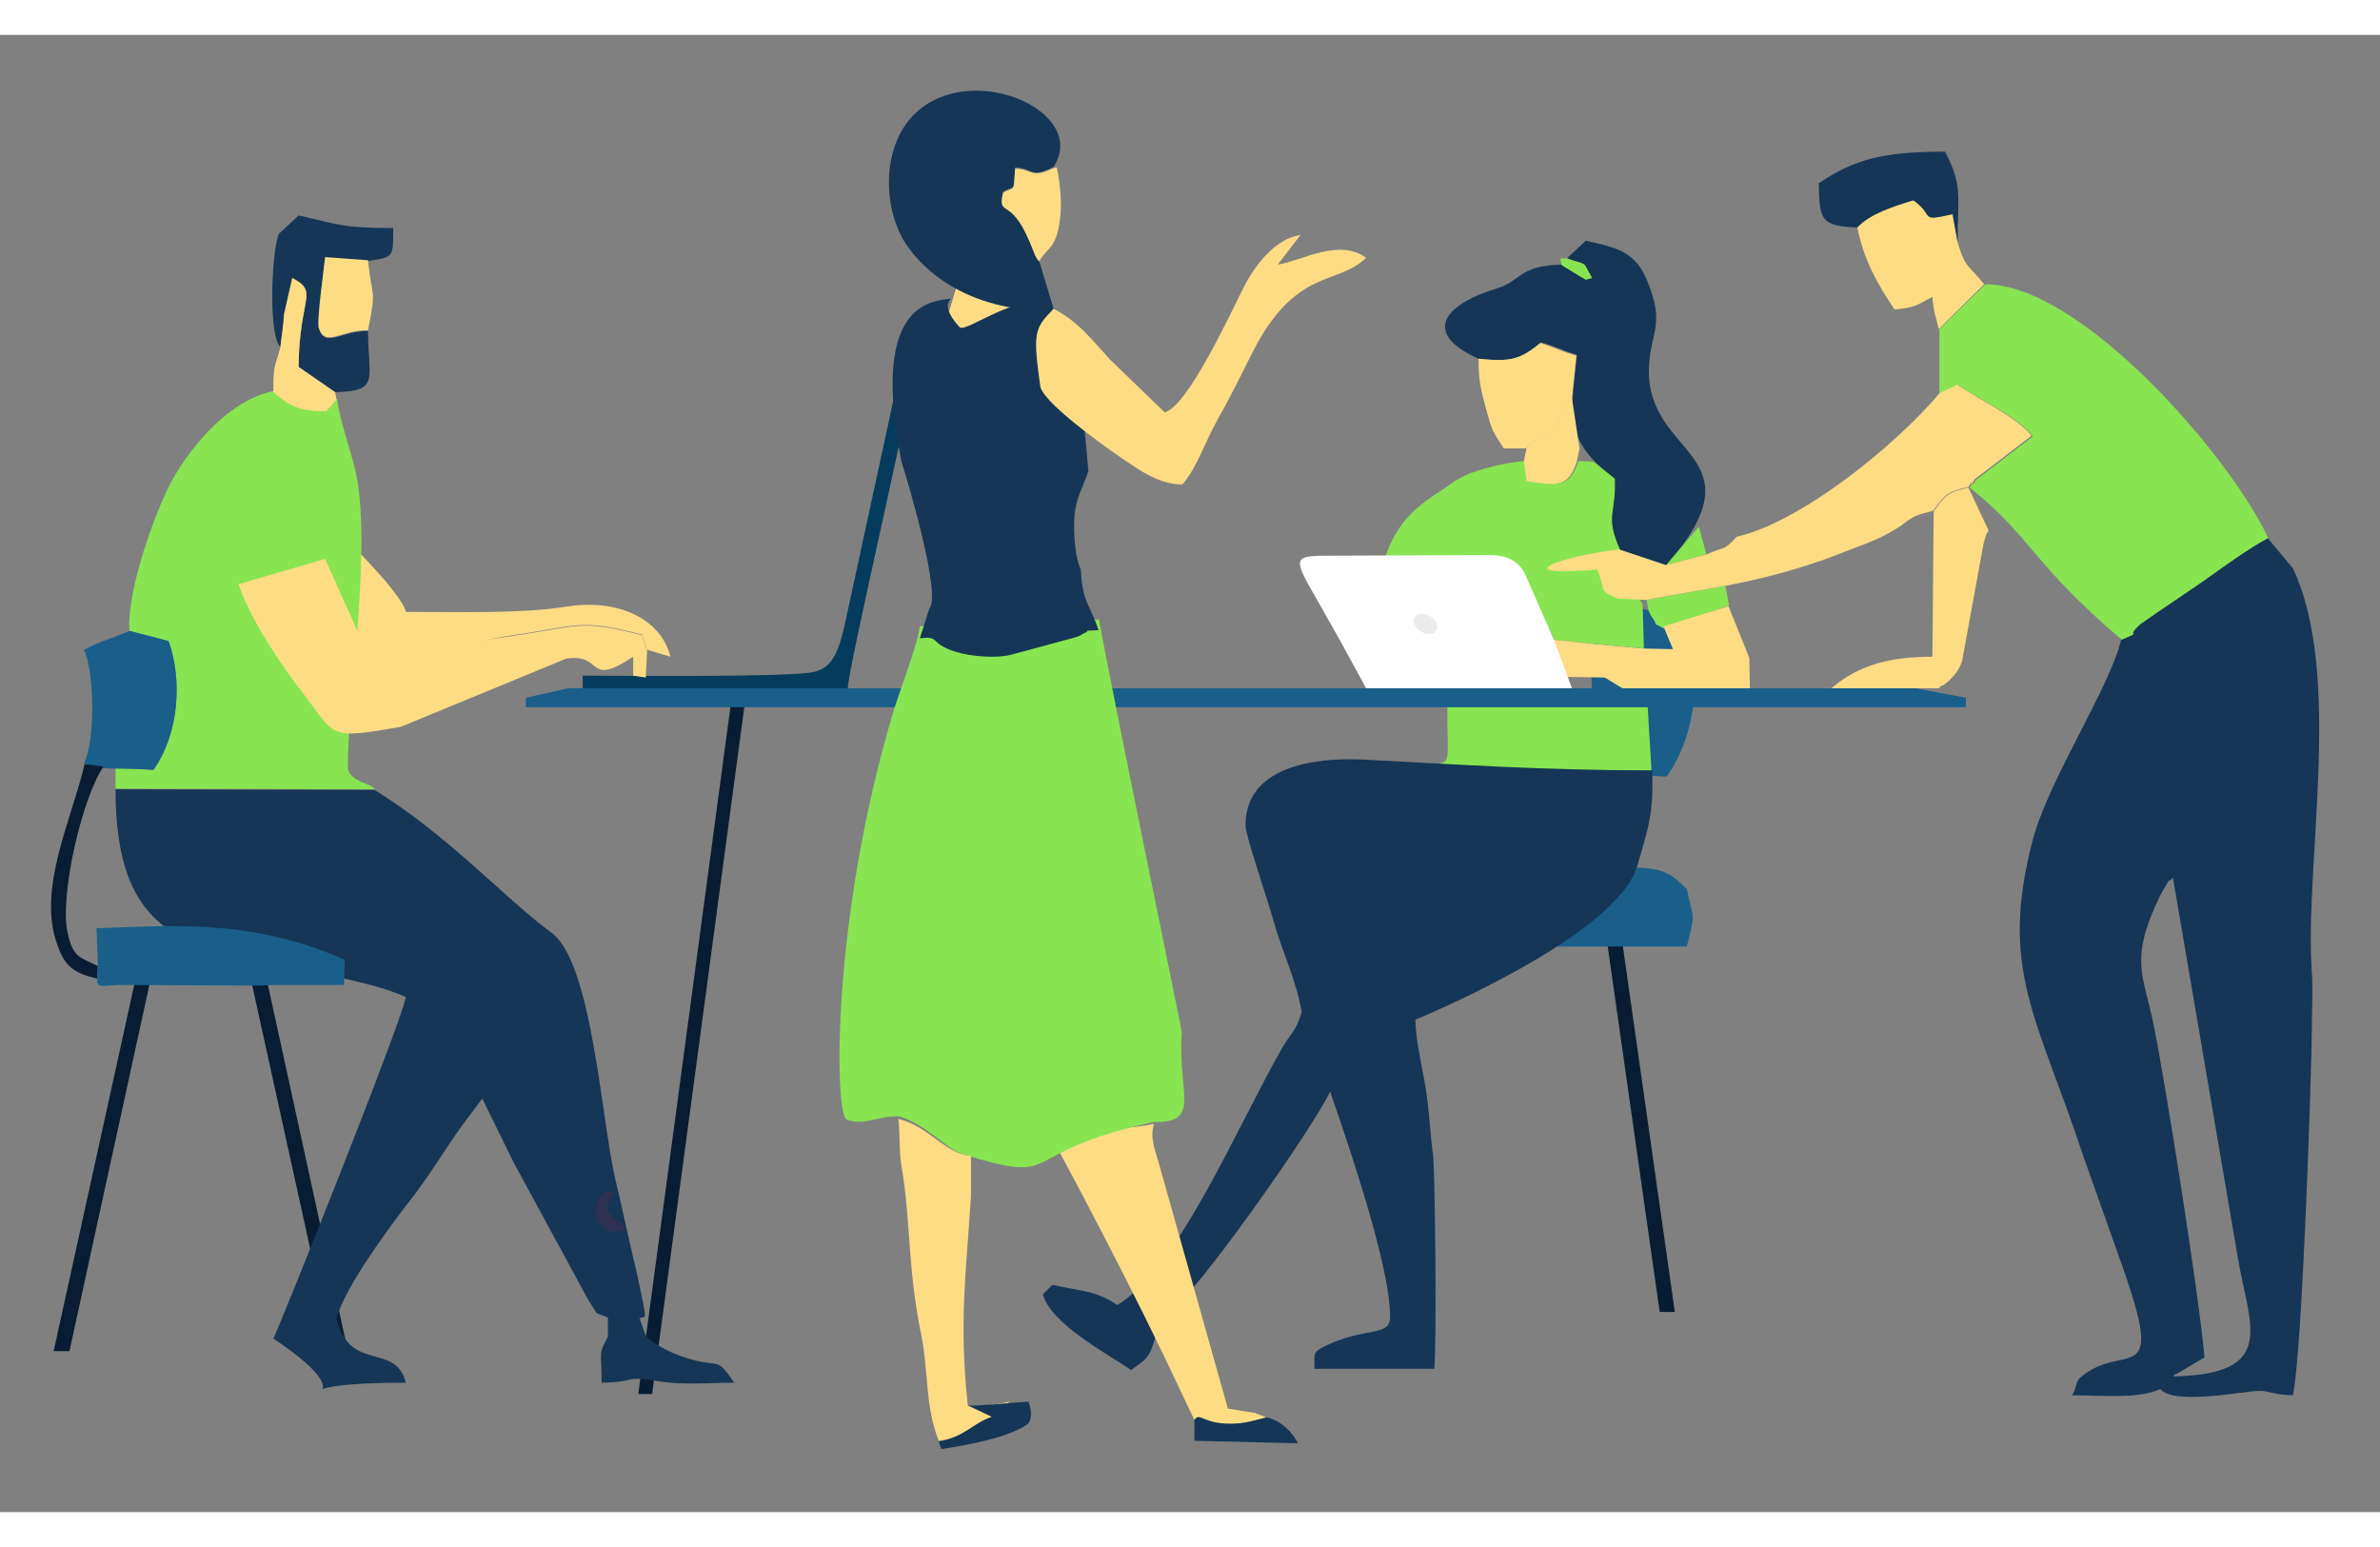
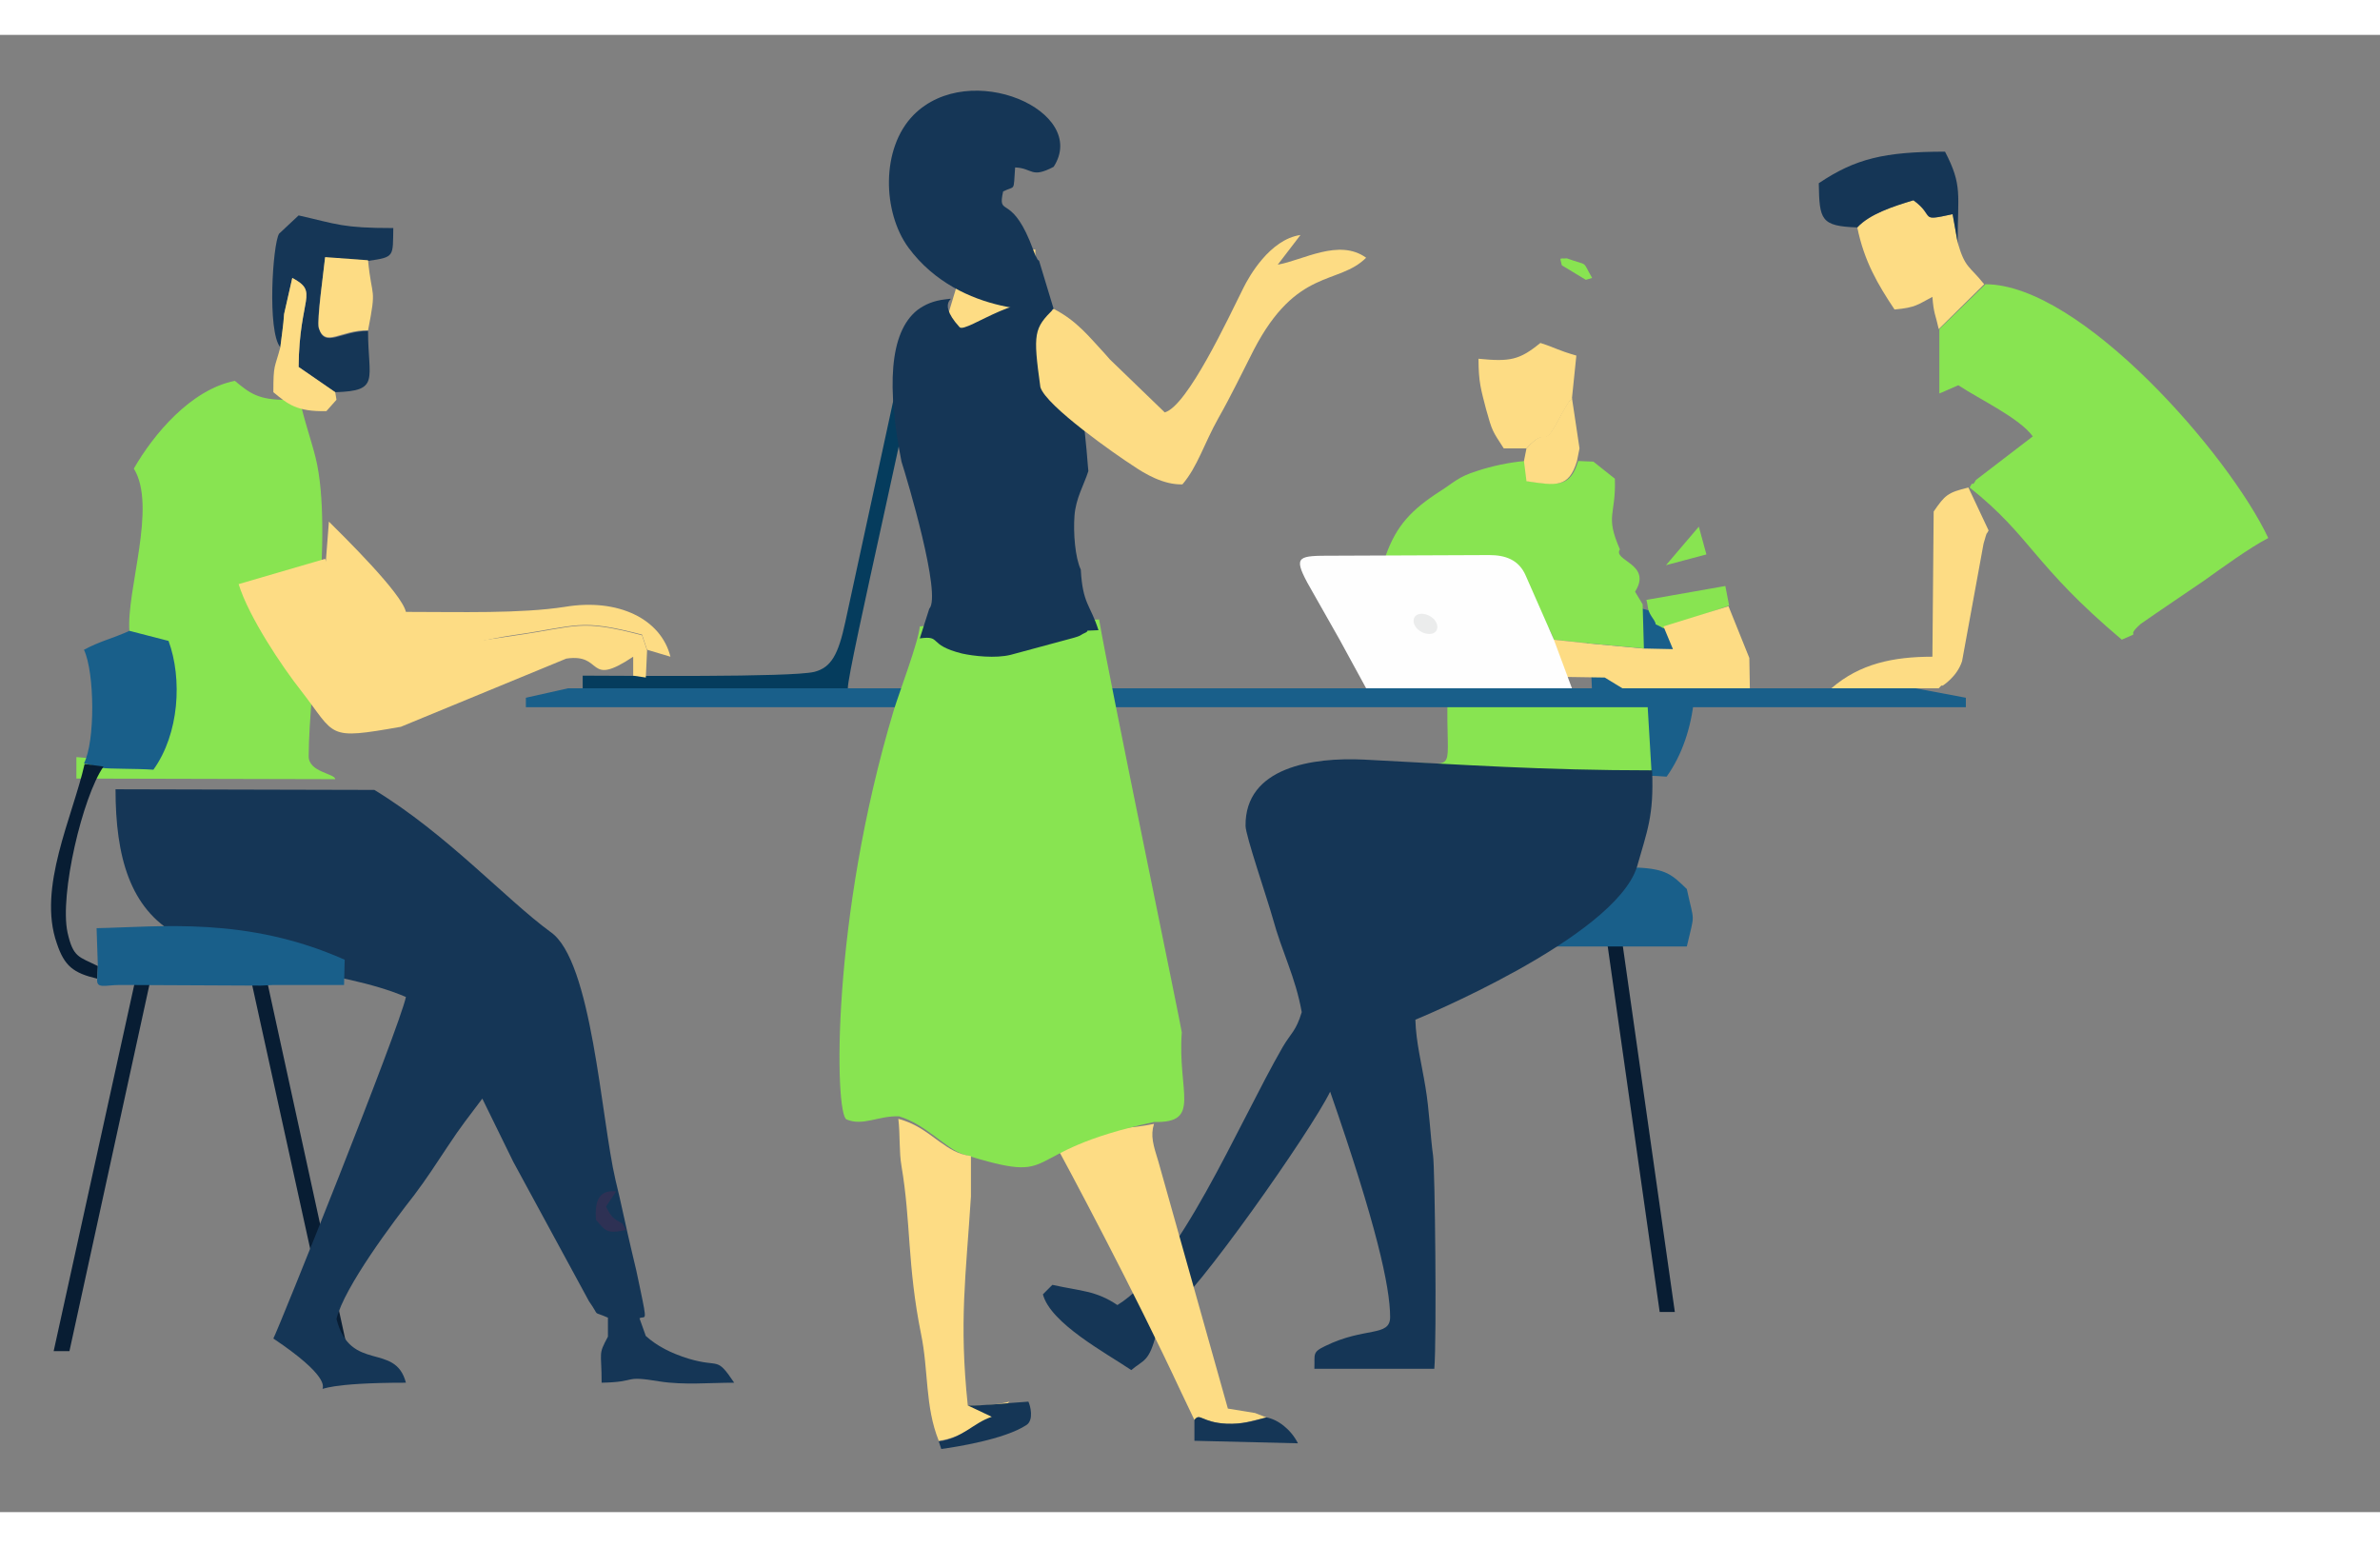
<svg xmlns="http://www.w3.org/2000/svg" version="1.1" id="Layer_1" x="0px" y="0px" viewBox="0 0 377 234" style="enable-background:new 0 0 377 234;" xml:space="preserve" width="360px" height="234px">
  <rect x="0" y="0" width="377" height="234" fill="#808080" stroke="none" />
  <style type="text/css">
	.st0{fill-rule:evenodd;clip-rule:evenodd;fill:#195F8A;}
	.st1{fill-rule:evenodd;clip-rule:evenodd;fill:#081D33;}
	.st2{fill-rule:evenodd;clip-rule:evenodd;fill:#FDDC84;}
	.st3{fill-rule:evenodd;clip-rule:evenodd;fill:#153656;}
	.st4{fill-rule:evenodd;clip-rule:evenodd;fill:#88E451;}
	.st5{fill-rule:evenodd;clip-rule:evenodd;fill:#053C5D;}
	.st6{fill-rule:evenodd;clip-rule:evenodd;fill:#FEFEFE;}
	.st7{fill-rule:evenodd;clip-rule:evenodd;fill:#EBECEC;}
	.st8{fill-rule:evenodd;clip-rule:evenodd;fill:#2E3154;}
</style>
  <g>
    <path class="st0" d="M250.6,116.2l3.4,0.9c1.4,0.3,6.4,0.1,10,0.4c5-7,5.6-17.5,2.9-24.8l-7.5-2c-3.2,1.4-5.6,2-8.7,3.6   C252.7,98.7,252.7,111.8,250.6,116.2L250.6,116.2z" />
    <polygon class="st1" points="254.5,143.2 255.1,143.2 256.3,143.2 256.9,143.2 265.3,202.3 264.7,202.3 263.5,202.3 262.9,202.3    254.5,143.2  " />
    <polygon class="st1" points="39.7,149.4 40.3,149.4 41.6,149.4 42.2,149.4 55.1,208.5 54.5,208.5 53.3,208.5 52.7,208.5    39.7,149.4  " />
    <polygon class="st1" points="23.3,149.4 22.1,149.4 21.5,149.4 8.5,208.5 9.1,208.5 10.4,208.5 11,208.5 23.9,149.4 23.3,149.4     " />
-     <polygon class="st1" points="116.1,103.5 118.3,103.5 103.3,215.3 101.1,215.3 116.1,103.5  " />
    <path class="st2" d="M50.2,101.7c7.1-0.7,23.9-5.6,31-6.6c10.5-1.5,10.5-2.7,20.5-0.1l0.8,2.4l3.7,1.1c-1.5-6-8.3-9.3-16.7-7.9   c-7.1,1.1-16.6,0.8-25.2,0.8c-0.7-3-9.9-12-12.2-14.3L50.2,101.7L50.2,101.7z" />
    <path class="st3" d="M59.3,119.6l-41-0.1c0,10.7,2.3,18.9,9.7,23c9.6,5.4,25.8,5.4,36.3,9.9c-1.1,5.1-20.1,52.4-21,54.1   c17.6,11.8-3.8,7,21,7c-1.7-6.5-8.8-1.5-11-10.1c1.2-5,9-15.4,12.3-19.6c2.1-2.8,3.3-4.7,5.3-7.7c2.1-3.2,3.4-4.8,5.5-7.6l4.9,10   l12,22.1c1.9,2.7,0.3,1.4,3,2.6v3c-1.6,3-1,2.2-1,7.3c5.9-0.1,3.2-1.2,9.2-0.2c3.8,0.6,7.9,0.2,11.8,0.2c-2.9-4.3-2.2-2.3-7.2-3.8   c-2.9-0.9-5-2-6.8-3.6l-1-2.8c0.9-0.5,1.3,1,0.1-4.7c-0.6-2.9-0.6-2.9-1.3-5.8c-0.8-3.3-1.8-8.2-2.6-11.4   c-2.3-9.8-3.7-34.8-10.3-39.3C80.1,136.9,70.8,126.6,59.3,119.6L59.3,119.6z" />
-     <path class="st3" d="M344.2,133.5l10.3,60.3c1.8,10.7,6.4,18.4-10.3,18.7c0.2-0.1,0.5-0.6,0.6-0.4l4.4-2.6   c-0.8-9.4-6.1-43.1-8.1-52.9c-1.5-7.5-3.9-10,1-20.1l0.7-1.3C344.4,132.6,342.9,134.9,344.2,133.5L344.2,133.5z M366.2,157.5   c0-2.8,0.2-6.4,0-9c-1.2-17.2,5-47.1-3-64l-4-4.8c-2.9,1.5-7.3,4.8-10.1,6.7c-3.4,2.4-6.8,4.6-10.1,6.9c-2.9,2.5,0.7,0.9-3,2.5   c-1.8,7.6-11.4,22-14,31.7c-5.4,20.6,0.7,28,8,50.1l6.1,17.2c7.2,20.3,0.4,11.9-6.6,17.9c-0.8,0.7-0.5,1.7-1.3,2.8   c4.9,0,10.6,0.6,14-1c2.3,2.7,13.6,0.2,15.9,0.3c1.3,0,2,0.6,5.1,0.7C364.7,208.8,366.2,163.2,366.2,157.5L366.2,157.5z" />
    <path class="st4" d="M307.2,46.6v10.2c0.1,0,2.7-1.2,3-1.3c3.5,2.3,9.7,5.2,11.8,8.1l-9,6.9c-0.1,0.1-0.4,0.8-0.5,0.6   c-0.1-0.2-0.4,0.4-0.5,0.6c9.8,7.8,10,12.2,24.1,24.1c3.7-1.6,0.2,0,3-2.5c3.3-2.3,6.6-4.5,10.1-6.9c2.8-2,7.2-5.2,10.1-6.7   c-6.2-13.2-29.7-40.2-44.8-40.2L307.2,46.6L307.2,46.6z" />
-     <path class="st4" d="M20.5,94.5l6.2,1.6c2.2,6,1.7,14.6-2.4,20.4l-6-0.5v3.4l41,0.1c0-0.9-4.3-1.1-4.2-3.7c0-10.9,4-35.4,1.1-47.2   c-0.7-2.9-2.5-7.9-2.8-11l-1.6,1.8c-4.7,0.1-6.1-1.1-8.4-3c-7,1.4-12.9,8.5-16,13.9C24.9,74.7,20,87.9,20.5,94.5L20.5,94.5z" />
-     <path class="st3" d="M248.2,35.4c3.6,1.3,1.8-0.1,3.4,2.8c-0.3,0.5-1,0.1-1,0.2c0,0.1-2.6-1.6-3.2-2c-6.8,0.1-6.4,2.6-10.4,3.8   c-7.6,2.3-12.3,6.8-2.8,11.1c5,0.5,6.6,0.2,9.9-2.6c2.5,0.7,2.6,1,5.7,2c-1,9.6-2.2,13.3,5.9,19.6c0.2,5.9-1.6,5.7,0.8,11.2   l7.5,2.5c15.5-18-3.4-16.9-2.8-31.4c0.3-5.8,2.6-6.7-0.3-13.7c-1.9-4.6-4.8-5.2-9.7-6.3L248.2,35.4L248.2,35.4z" />
+     <path class="st4" d="M20.5,94.5c2.2,6,1.7,14.6-2.4,20.4l-6-0.5v3.4l41,0.1c0-0.9-4.3-1.1-4.2-3.7c0-10.9,4-35.4,1.1-47.2   c-0.7-2.9-2.5-7.9-2.8-11l-1.6,1.8c-4.7,0.1-6.1-1.1-8.4-3c-7,1.4-12.9,8.5-16,13.9C24.9,74.7,20,87.9,20.5,94.5L20.5,94.5z" />
    <path class="st4" d="M219.5,82.5l12.9,2.5l3.9,0.7c3.4,2.3,8.7,6.1,9.8,10.1l5.7,0.6l8.6,0.8l-0.2-7l-1.2-2   c2.8-4.4-3.6-4.9-2.4-6.7c-2.4-5.5-0.6-5.3-0.8-11.2l-3.4-2.7l-2.4-0.1c-1.3,4.3-3.3,3.8-8,3.2l-0.4-3.2c-2.5,0.2-5.3,0.8-7.7,1.6   c-2.9,0.9-3.6,1.8-5.8,3.2C223.6,75.2,221.2,77.7,219.5,82.5L219.5,82.5z M260.8,89.5c0.3,1.1,0.1,1.5,0.8,2.6   c1.5,2.1-0.4,0.6,1.9,1.9l10.4-3.6l-0.6-3.1L260.8,89.5L260.8,89.5z M263.9,84l6.4-1.7l-1.2-4.4L263.9,84L263.9,84z" />
    <path class="st5" d="M92.3,101.5v2c14,0,28,0,42,0c-0.1-2.7,11.1-50.2,11.9-57.8c0.5-1.8-1.4-1.6-2.2,0.7l-10.1,46.6   c-1.1,5.1-2.2,7.2-4.9,7.9C125.3,101.8,98,101.5,92.3,101.5L92.3,101.5z" />
    <path class="st4" d="M223.3,115.3c0.3,0.3,1.5,1.3,1.8,1.4l36.5-0.1l-0.7-11.8l-31.6,0.1C229,117.1,231.1,115.4,223.3,115.3   L223.3,115.3z" />
    <path class="st0" d="M13.3,115.4l2.8,0.7c1.1,0.2,5.3,0.1,8.2,0.3c4.1-5.7,4.6-14.4,2.4-20.4l-6.2-1.6c-2.6,1.2-4.6,1.6-7.2,3   C15,101,15.1,111.9,13.3,115.4L13.3,115.4z" />
    <path class="st3" d="M44.4,49.5c0.2-1.7,0.5-3.5,0.6-5.2l1.3-5.8c4.3,2.3,1.1,2.9,1,14.1l5.8,4c7.2-0.2,5.2-2,5.2-9.7   c-4.3,0-6.8,2.8-7.8-0.4c-0.4-1.3,0.8-9.1,1-11.2l6.8,0.5c4.3-0.6,3.9-0.7,4-5.2c-8.1,0-8.8-0.6-15-2l-3.1,2.9   C43.2,33.2,42.3,46.9,44.4,49.5L44.4,49.5z" />
    <path class="st2" d="M306.3,75.5l-0.2,23c-6.2,0-11.5,1.1-16,5l17,0c0.2-0.2,0.5-0.6,0.6-0.4c0,0,2.3-1.4,3.1-3.9l3.4-18.6   c0.7-2.4,0.3-1.1,0.8-2.1l-3.2-6.8C308.5,72.5,308.1,72.9,306.3,75.5L306.3,75.5z" />
    <path class="st2" d="M263.5,93.7l1.5,3.6l-4.7-0.1l-8.6-0.8l-5.7-0.6l1.7,5.9c1.7,0,5,0.1,6.5,0.1l4.1,2.5l18.9,0.2l-0.1-5.8   l-3.3-8.2L263.5,93.7L263.5,93.7z" />
    <path class="st2" d="M294.2,30.5c1.1,5.4,3.3,9.1,5.9,13c3.4-0.3,3.7-0.8,6-2c0.2,2.7,0.5,2.8,1,5.1l7.2-7.1c-2.4-3-3-2.5-4.2-6.6   l-0.8-4.5c-5.5,1.2-2.7,0.4-6.2-2.2C299.9,27.1,296.2,28.4,294.2,30.5L294.2,30.5z" />
    <path class="st0" d="M240.6,140.6l-2.5,3.8l25.1,0l4,0c1.3-5.6,1.2-3.5,0-9.1c-2.3-2.2-3.2-3.2-7.9-3.4c-3.4,2.5-3.6,4.1-7.6,6   C248.4,139.4,244.2,139.9,240.6,140.6L240.6,140.6z" />
    <path class="st3" d="M294.2,30.5c1.9-2.1,5.6-3.3,8.9-4.3c3.6,2.6,0.7,3.4,6.2,2.2l0.8,4.5c0-7.7,0.8-9-2-14.4   c-9.6,0-14.2,1.1-20,5C288.2,29.3,288.4,30.3,294.2,30.5L294.2,30.5z" />
    <path class="st2" d="M234.2,51.3c0,3.7,0.4,4.9,1.2,8c1,3.6,1,3.4,2.8,6.2h3.6c3.7-4,2.3,1,5.5-5.3l1-1.7c0.2-0.3,0.4-0.6,0.7-0.9   l0.7-6.8c-3.1-0.9-3.2-1.2-5.7-2C240.7,51.5,239.2,51.8,234.2,51.3L234.2,51.3z" />
    <path class="st3" d="M177,201.2c-3.4-2.3-5.8-2.2-10.3-3.2l-1.5,1.5c1.2,4.6,10,9.3,14,12c2-1.7,2.8-1.2,4-5.9l2-3.3   c4-2.4,22.5-28.7,25.5-34.9c7.3,21,9.5,30.9,9.5,35.7c0,3.2-4,1.5-10.3,4.6c-2.1,1-1.6,1.3-1.7,3.6h19c0.4-4.8,0.1-32-0.2-33.8   c-0.4-2.8-0.6-7.3-1.2-10.8c-0.6-3.7-1.5-7.1-1.6-10.7c0,0,31.5-12.9,35.1-24.2c1.6-5.7,2.7-8,2.4-15.3c-17.3,0-30-0.9-45.6-1.7   c-8.2-0.4-18.9,1.2-18.8,10.5c0,1.5,3.4,11.4,4.3,14.6c1.5,5.5,3.6,9.3,4.6,14.9c-0.9,3-1.7,3.3-3,5.5   C196,172.8,186.8,195.2,177,201.2L177,201.2z" />
    <path class="st2" d="M58.3,46.8c1.4-7.1,0.6-4.8,0-11.1l-6.8-0.5c-0.2,2-1.3,9.9-1,11.2C51.5,49.6,54,46.7,58.3,46.8L58.3,46.8z" />
    <path class="st2" d="M44.4,49.5c-0.9,3.4-1.1,2.6-1.1,7.1c2.3,1.9,3.7,3.1,8.4,3l1.6-1.8l-0.2-1.2l-5.8-4c0.1-11.1,3.3-11.8-1-14.1   L45,44.2C44.9,46,44.6,47.7,44.4,49.5L44.4,49.5z" />
    <path class="st1" d="M15.4,149.5l0.1-2c-3-1.5-3.9-1.3-4.8-5.3c-1.3-6,2.4-21.6,5.7-26.3l-3-0.4c-1.9,8.4-7.5,19.6-4.4,28.4   C10.2,147.5,11.6,148.6,15.4,149.5L15.4,149.5z" />
    <path class="st2" d="M241.8,65.5l-0.4,2l0.4,3.2c4.7,0.7,6.7,1.1,8-3.2l0.4-2l-1.2-8c-0.2,0.3-0.5,0.6-0.7,0.9l-1,1.7   C244.1,66.4,245.5,61.4,241.8,65.5L241.8,65.5z" />
    <path class="st4" d="M251.2,38.8l1-0.3c-1.7-2.9-0.4-1.8-4-3.1c-1.3,0.1-1.1-0.3-0.8,1.1L251.2,38.8L251.2,38.8z" />
    <path class="st2" d="M63.5,109.6l26.2-10.8c6-0.9,3.1,4.7,10.6-0.3v3l2,0.3l0.2-4.3l-0.8-2.4c-10-2.6-10-1.4-20.5,0.1   c-7,1-14,2.2-21.1,2.9l-1.7,0.3L51.5,83l-13.7,4c1.6,5.2,6.9,13.1,9.9,16.9C53.3,111.1,51.6,111.7,63.5,109.6L63.5,109.6z" />
-     <path class="st2" d="M307.2,56.8c-7.1,8.4-22,20.4-32.1,22.7c-2.2,2.4-1.7,1.4-4.8,2.8l-6.4,1.7l-7.5-2.5   c-9.2,1.1-18.3,4.4-3.4,3.2c1.5,3.5,0,3.2,3.3,4.6l4.4,0.2l12.5-2.2l3.9-0.8c5.3-1.2,10.4-2.7,15.3-4.7c2.6-1,4.7-1.7,7-3   c3.5-1.9,2.4-2.4,6.8-3.4c1.8-2.5,2.2-3,5.6-3.8c0.2-0.2,0.4-0.8,0.5-0.6c0.1,0.2,0.4-0.5,0.5-0.6l9-6.9c-2.1-2.8-8.4-5.8-11.8-8.1   C309.8,55.6,307.2,56.7,307.2,56.8L307.2,56.8z" />
    <path class="st0" d="M15.5,147.5l-0.1,2c-0.2,1.7,1.3,1,3.5,1H20l21.3,0.1l2-0.1l11.2,0l0.1-4c-15.5-6.9-29.2-5.2-39.3-5   L15.5,147.5L15.5,147.5z" />
    <polygon class="st0" points="83.3,106.5 197.3,106.5 311.4,106.5 311.4,105 303.4,103.5 204,103.5 90,103.5 83.3,105 83.3,106.5     " />
    <path class="st6" d="M212.2,95.8l4.2,7.7c0.3,0,0.6,0,0.9,0H249l-2.9-7.8l5.7,0.1l-5.7-0.1l-4.4-10c-1.1-2.6-3.3-3.3-5.8-3.3   l-24.7,0.1c-5.5,0-6.4,0-4.1,4.3L212.2,95.8L212.2,95.8z" />
    <path class="st7" d="M225.2,91.7c1,0,2.1,0.7,2.4,1.6c0.3,0.9-0.2,1.6-1.2,1.6c-1,0-2.1-0.7-2.4-1.6   C223.7,92.4,224.2,91.7,225.2,91.7L225.2,91.7z" />
    <path class="st8" d="M98.6,188.3c-1.4-0.8-1.7-0.9-2.6-2.7l1.6-2.4c-2.8-0.3-3.4,1.6-3.2,4.5c1.5,1.7,1.6,2.3,4.8,1.6L98.6,188.3   L98.6,188.3z" />
    <polygon class="st2" points="153.3,34 164,34 164,53 149.4,46.9 153.3,34  " />
    <path class="st2" d="M187.1,215l2.1,4.4c0.9-1.2,1.1,0.4,5.1,0.6c2.5,0.1,4.1-0.5,6.3-1l-1.8-0.7l-4.3-0.7l-11-39.1   c-0.8-2.6-1.3-4.1-0.7-6c-14.8,3-19.8-4.7-16.4,1.8C169.5,180,179.6,198.9,187.1,215L187.1,215z" />
    <path class="st3" d="M200.6,219c-2.2,0.6-3.8,1.1-6.3,1c-4-0.2-4.2-1.8-5.1-0.6l0,3.3l16.4,0.4C204.5,220.9,202.4,219.3,200.6,219   L200.6,219z" />
    <path class="st4" d="M145.7,93.7c-0.2,2.4-3.2,10.3-4.1,13.2c-10,33.2-9.4,64.1-7.5,64.9c2.6,1.1,5-0.6,8.3-0.5   c4.3,1.3,7.4,5.1,10.1,6c16.5,5.1,7.6-0.2,30.3-5.1c7.6,0.2,3.7-4.7,4.4-14.2c0-0.5-11.5-56-13.1-65.4c-3.3,0.2-0.6-0.1-2.5,0.5   c-0.6,0.2-0.4,0.2-1.4,0.5l-10,2.4c-2.4,0.5-5.9,0.2-7.7-0.2C146.8,94.6,149.3,93.3,145.7,93.7L145.7,93.7z" />
    <path class="st3" d="M166.9,43.4l-2.3-7.6c-0.4-0.4,0,0.2-0.6-0.9l-0.9-2.3c-3.1-7.4-5.1-3.7-4.2-7.8c2-1,1.6,0.2,1.9-3.8   c2.8,0.1,2.5,1.8,6.1-0.1c5.7-8.8-13.3-17.2-22.2-8.2c-5.2,5.3-4.9,15.4-0.8,21C152.1,44.8,167,43.8,166.9,43.4L166.9,43.4z" />
    <path class="st3" d="M142.8,67.6c0.9,2.8,6.4,21.2,4.4,23.3l-1.5,4.7c3.6-0.5,1.1,1,6.7,2.4c1.8,0.4,5.3,0.8,7.7,0.2l10-2.7   c1-0.3,0.9-0.3,1.4-0.6c1.9-0.8-0.8-0.4,2.5-0.6c-1.3-4.1-2.5-4.1-2.8-9.6c-0.9-1.9-1.2-5.8-1-8.5c0.2-2.8,1.5-4.9,2.2-7.1   c-0.1-0.2-1.1-20.3-5.6-25.4c-3.9-4.3-13.8,3.7-14.8,2.6c-4.2-4.6,0.4-4.7-2.3-4.4c-1.8,0.2-3.2,0.8-4.4,1.7   C140.8,47.2,140.5,56,142.8,67.6L142.8,67.6z" />
    <path class="st2" d="M145.9,205.8c1.2,5.8,0.6,11.4,2.8,16.9c3.8-0.5,5.9-2.8,8.9-3.9l2.3-2.3c-1.3,0.4-5,0.8-6.6,0.6   c-1.4-13.3-0.3-20.5,0.5-33.1v-6.4c-2.1-0.3-3.3-1.1-5-2.3c-2.3-1.7-3.9-2.9-6.5-3.6c0.3,2.6,0.1,5.2,0.5,7.5   C144.3,188,143.7,194.9,145.9,205.8L145.9,205.8z" />
-     <path class="st2" d="M164.6,35.9c1.3-2.3,2.5-1.9,3.2-5.9c0.5-3,0.2-6-0.4-9l-0.5,0.1c-3.7,1.8-3.4,0.1-6.1,0.1   c-0.3,3.9,0.1,2.7-1.9,3.8c-0.9,4.1,1.1,0.4,4.2,7.8L164,35C164.6,36.1,164.3,35.4,164.6,35.9L164.6,35.9z" />
    <path class="st3" d="M148.7,222.8l0.4,1.2c2.2-0.3,10-1.5,13.5-3.8c1.2-0.8,0.6-3.1,0.3-3.7c-3.3,0.2-7.4,0.7-9.6,0.6l3.8,1.8   C154.1,219.9,152.5,222.3,148.7,222.8L148.7,222.8z" />
    <path class="st2" d="M166.9,43.4c-3.1,3.1-3.3,3.8-2.1,12.4c0.9,3,12.1,10.8,14.6,12.4c1.9,1.3,4.9,3.1,7.9,3   c2.4-2.8,3.4-6.4,5.7-10.5c2.1-3.7,3.5-6.7,5.6-10.8c6.8-13.1,13.4-10.2,17.8-14.6c-4.3-3.1-10,0.4-14,1.1l3.6-4.7   c-4.9,0.7-8.2,6.7-9,8.3c-2.4,4.8-8.9,18.8-12.5,19.8l-8.7-8.4c-0.1-0.1-0.6-0.7-0.7-0.8C172.5,47.8,170.6,45.3,166.9,43.4   L166.9,43.4z" />
  </g>
</svg>